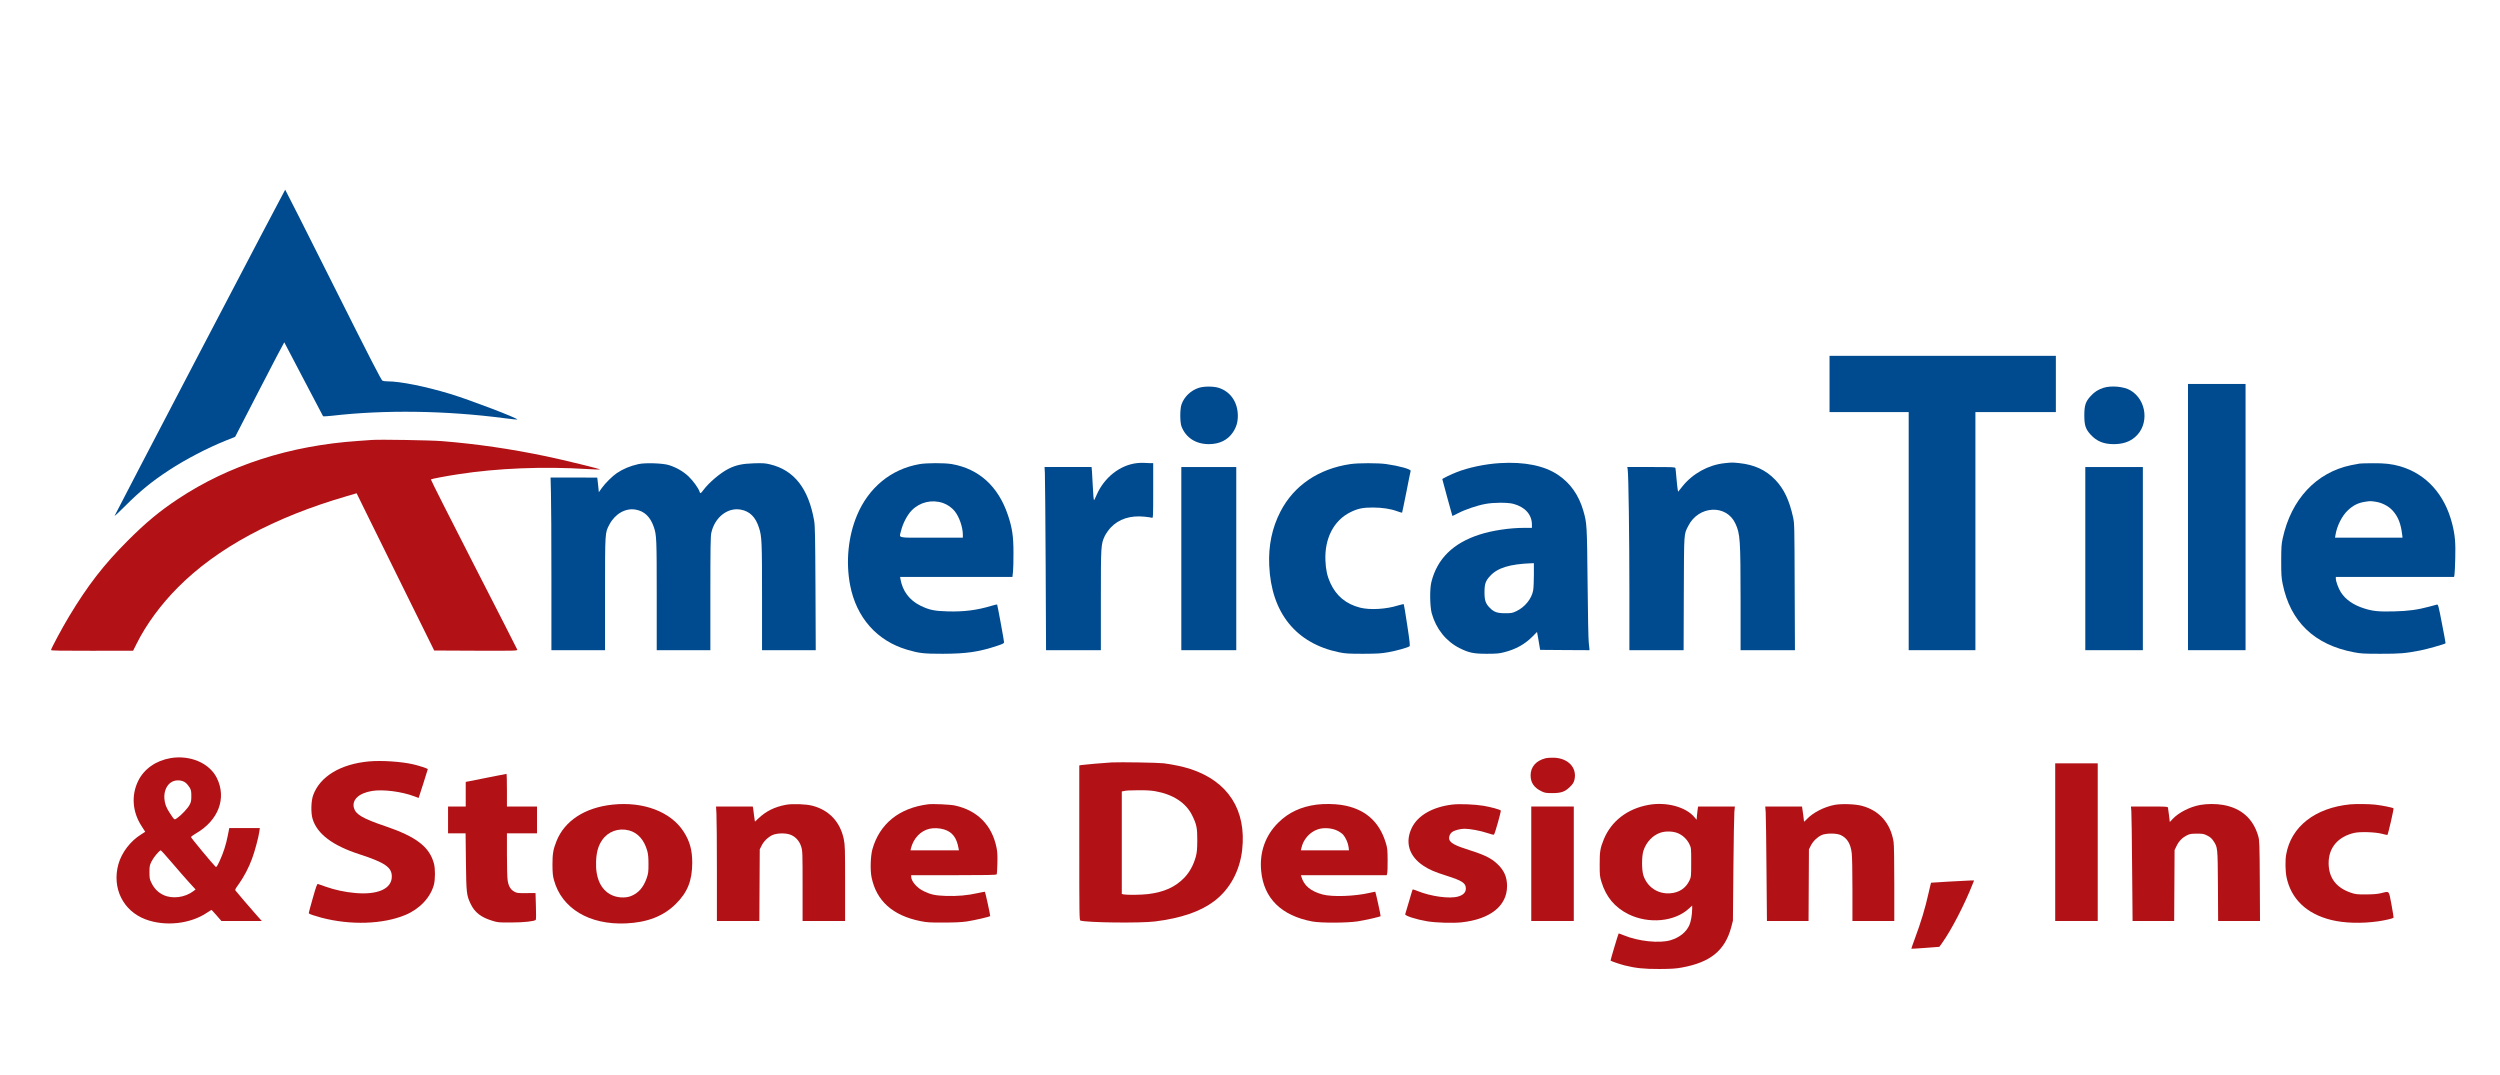
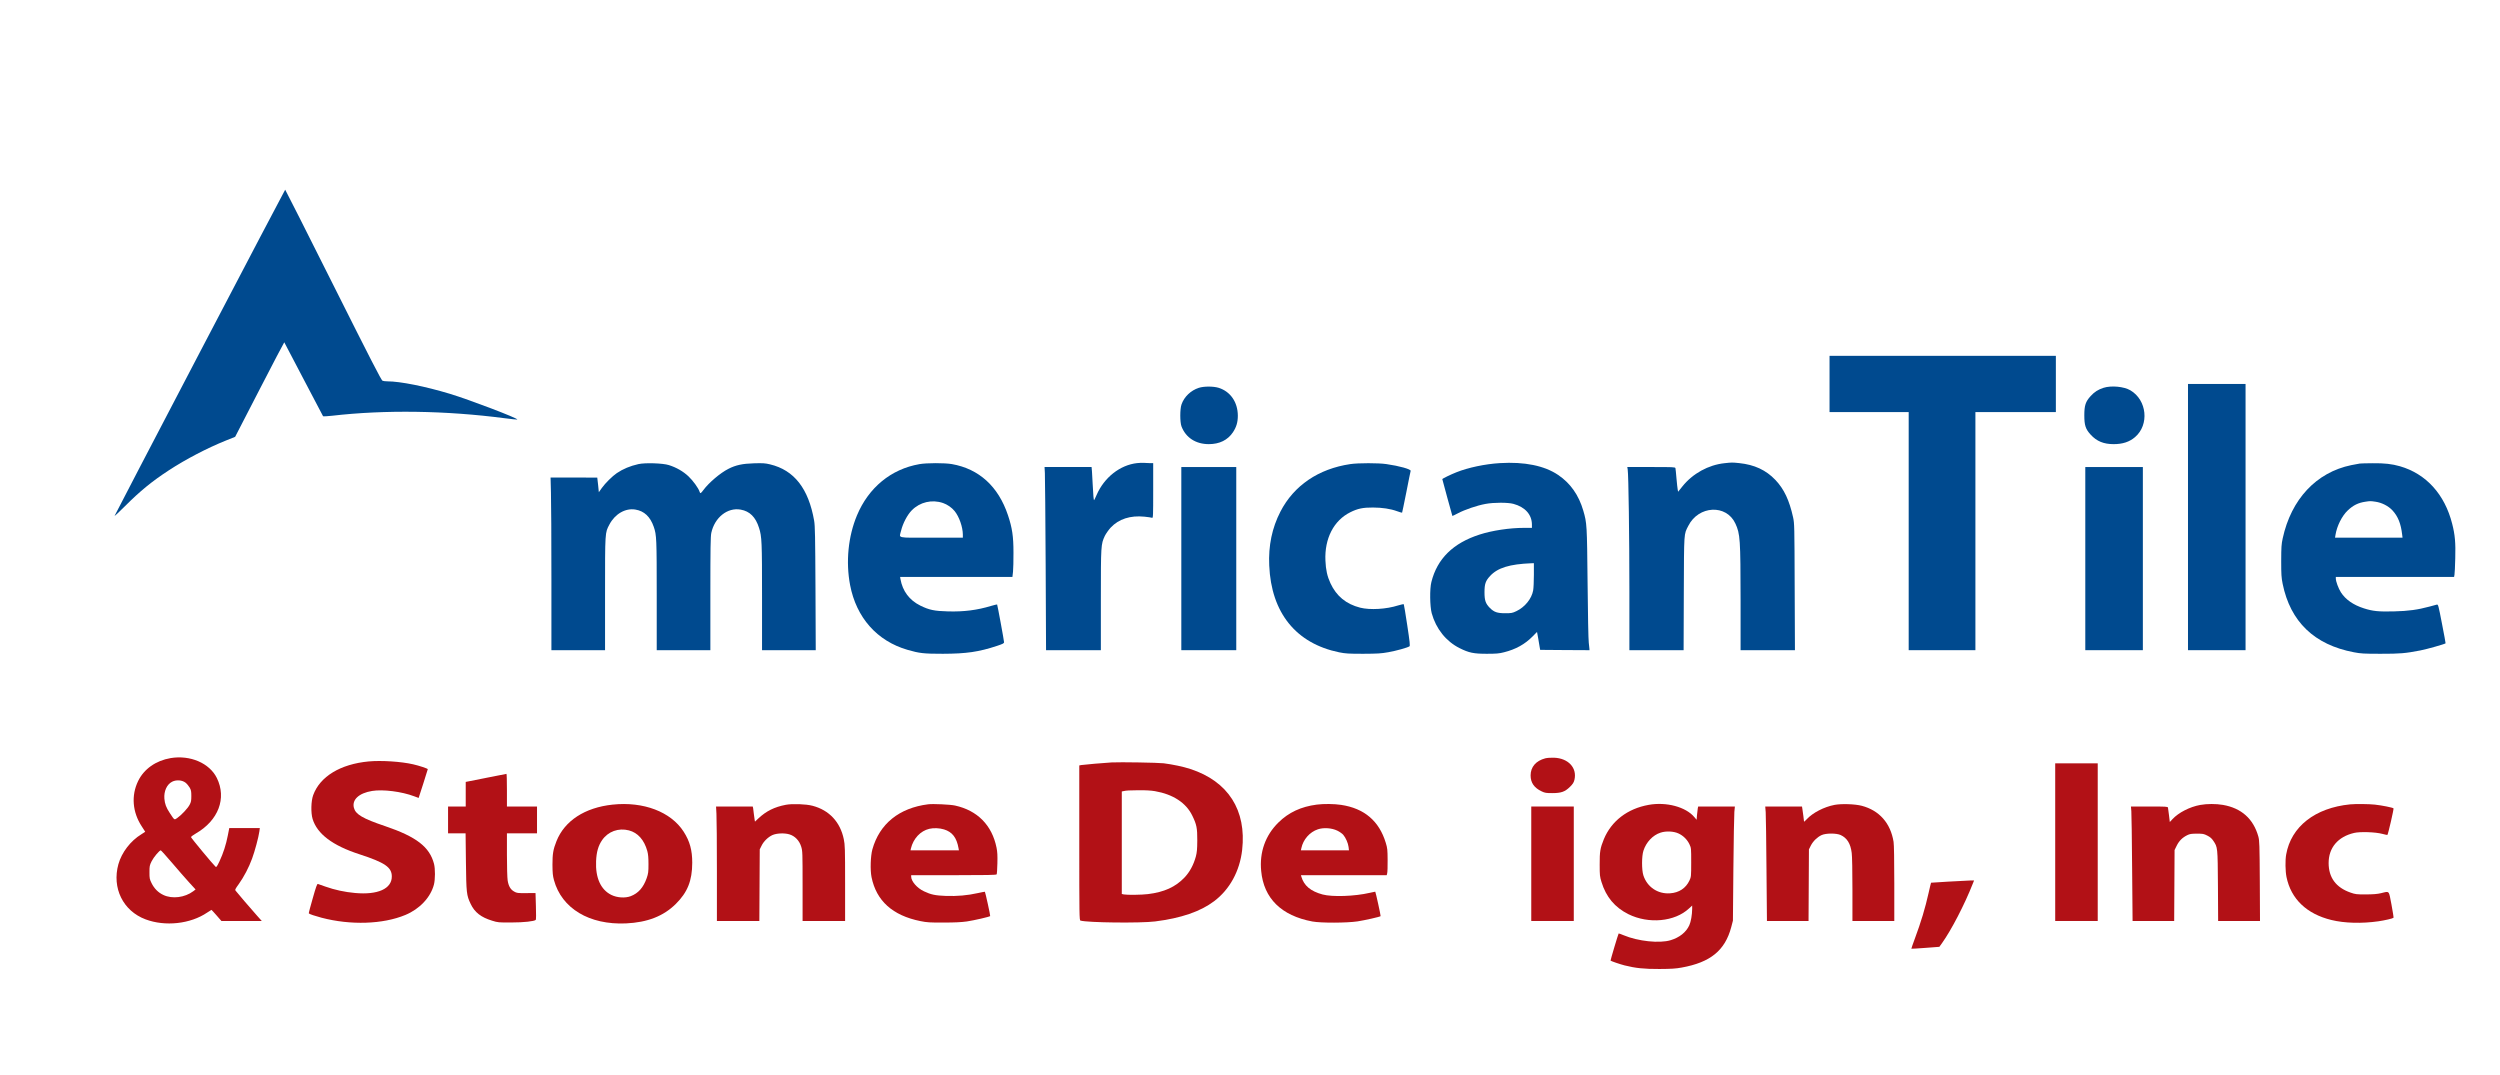
<svg xmlns="http://www.w3.org/2000/svg" version="1.0" width="3822pt" height="1643pt" viewBox="0 0 3822 1643" preserveAspectRatio="xMidYMid meet">
  <g transform="translate(0,1643) scale(0.1,-0.1)" fill="#000000" stroke="none">
    <path d="M3055 11044 c-715 -1367 -1301 -2492 -1303 -2500 -2 -8 70 59 160 149 231 231 412 379 674 550 256 167 580 336 865 451 l144 58 374 725 c205 398 375 722 377 720 2 -2 135 -255 295 -563 160 -307 295 -563 298 -567 4 -4 66 -1 137 7 808 93 1741 80 2649 -39 99 -13 182 -21 184 -19 18 17 -735 304 -1033 394 -378 114 -760 190 -953 190 -28 0 -62 4 -75 9 -18 7 -177 316 -753 1465 -401 800 -732 1456 -735 1456 -3 0 -590 -1119 -1305 -2486z" fill="#004a8f" />
    <path d="M27970 10560 l0 -430 605 0 605 0 0 -1820 0 -1820 510 0 510 0 0 1820 0 1820 615 0 615 0 0 430 0 430 -1730 0 -1730 0 0 -430z" fill="#004a8f" />
    <path d="M33450 8525 l0 -2035 440 0 440 0 0 2035 0 2035 -440 0 -440 0 0 -2035z" fill="#004a8f" />
    <path d="M18328 10501 c-123 -40 -224 -136 -265 -254 -25 -71 -25 -271 0 -337 66 -171 218 -270 417 -270 164 0 289 62 369 181 53 80 75 154 75 254 -1 207 -113 369 -293 426 -83 25 -223 25 -303 0z" fill="#004a8f" />
    <path d="M32158 10501 c-82 -27 -138 -62 -196 -126 -78 -85 -97 -143 -97 -295 0 -152 19 -210 97 -295 92 -101 199 -145 351 -145 138 0 242 34 328 108 220 189 182 566 -72 715 -98 58 -293 76 -411 38z" fill="#004a8f" />
-     <path d="M5685 9704 c-27 -2 -122 -9 -210 -15 -1044 -71 -1978 -372 -2755 -888 -283 -188 -493 -362 -770 -640 -364 -364 -611 -684 -893 -1153 -106 -175 -277 -495 -277 -516 0 -9 156 -12 628 -11 l627 1 55 110 c146 292 368 595 630 858 597 601 1466 1070 2579 1394 l153 45 168 -342 c93 -188 359 -729 593 -1202 l425 -860 637 -3 c607 -2 637 -1 633 16 -3 9 -303 598 -667 1307 -363 709 -658 1292 -654 1296 9 8 235 51 413 78 606 94 1306 122 1983 80 97 -6 183 -9 190 -6 16 5 -553 145 -823 201 -550 115 -1056 188 -1593 232 -178 14 -946 27 -1072 18z" fill="#b21116" />
    <path d="M17383 9350 c-260 -29 -502 -219 -618 -487 -18 -41 -35 -76 -38 -79 -7 -7 -15 86 -22 241 -3 72 -8 160 -11 198 l-6 67 -360 0 -359 0 5 -92 c3 -51 8 -681 12 -1400 l6 -1308 419 0 419 0 0 765 c0 843 1 855 61 983 17 34 57 91 89 126 124 132 301 189 518 167 54 -6 106 -13 115 -17 16 -6 17 28 17 415 l0 421 -59 0 c-32 0 -71 2 -87 4 -16 2 -61 0 -101 -4z" fill="#004a8f" />
    <path d="M22930 9350 c-227 -14 -484 -68 -664 -140 -82 -32 -216 -97 -216 -105 0 -7 152 -560 154 -563 2 -1 41 18 87 42 104 55 292 119 419 142 127 24 343 24 427 1 179 -48 283 -165 283 -318 l0 -49 -123 0 c-216 0 -484 -40 -676 -102 -405 -130 -649 -369 -738 -726 -27 -105 -23 -371 5 -477 65 -237 220 -431 427 -534 142 -71 214 -86 415 -86 147 0 189 4 263 23 178 44 320 123 437 242 l68 69 17 -92 c9 -51 19 -112 23 -137 l8 -45 377 -3 377 -2 -1 22 c0 13 -5 55 -10 93 -6 39 -14 446 -18 905 -9 901 -10 922 -66 1114 -69 237 -197 419 -384 545 -210 142 -514 204 -891 181z m520 -1708 c0 -98 -5 -205 -11 -238 -23 -128 -126 -255 -256 -317 -63 -30 -76 -32 -173 -32 -120 0 -169 17 -233 81 -65 66 -82 114 -82 239 0 128 16 174 85 249 115 125 299 182 633 195 l37 1 0 -178z" fill="#004a8f" />
    <path d="M26367 9349 c-249 -26 -490 -159 -647 -356 l-65 -81 -6 31 c-4 18 -12 95 -19 172 -6 77 -14 148 -16 158 -5 16 -31 17 -371 17 l-365 0 6 -37 c13 -80 26 -1026 26 -1875 l0 -888 415 0 414 0 3 868 c4 958 0 897 69 1033 157 311 581 333 719 36 74 -158 79 -240 80 -1179 l0 -758 415 0 416 0 -4 968 c-3 934 -4 970 -24 1062 -58 263 -138 433 -271 573 -144 151 -321 233 -553 257 -111 11 -109 11 -222 -1z" fill="#004a8f" />
    <path d="M9761 9335 c-129 -29 -236 -74 -331 -138 -68 -46 -177 -154 -229 -227 l-46 -65 -11 110 c-7 61 -12 111 -13 113 -1 1 -161 2 -358 2 l-356 0 6 -232 c4 -128 7 -722 7 -1320 l0 -1088 410 0 410 0 0 863 c0 955 -1 930 66 1057 85 163 245 255 397 230 136 -22 228 -109 282 -265 43 -125 45 -180 45 -1052 l0 -833 410 0 410 0 0 863 c0 704 3 874 14 929 51 237 248 394 450 357 139 -25 228 -114 280 -279 43 -134 46 -211 46 -1062 l0 -808 411 0 410 0 -4 943 c-4 804 -7 955 -20 1034 -86 495 -306 776 -675 864 -75 18 -109 20 -247 16 -173 -5 -276 -27 -388 -84 -125 -63 -299 -211 -384 -325 -39 -54 -49 -58 -58 -25 -16 53 -101 170 -170 235 -81 76 -185 136 -300 172 -91 29 -362 38 -464 15z" fill="#004a8f" />
    <path d="M14055 9334 c-433 -76 -776 -358 -954 -784 -134 -321 -172 -708 -105 -1063 95 -499 412 -857 879 -992 182 -53 249 -60 540 -60 358 1 547 28 828 121 90 30 107 39 107 56 0 24 -101 571 -106 577 -2 2 -43 -8 -91 -22 -215 -65 -416 -91 -661 -84 -205 5 -287 22 -421 88 -168 83 -272 221 -305 407 l-5 32 858 0 859 0 9 78 c4 42 8 174 7 292 0 251 -19 378 -84 573 -147 440 -442 709 -858 782 -110 19 -386 19 -497 -1z m362 -594 c66 -23 133 -69 177 -123 70 -86 125 -243 126 -359 l0 -48 -480 0 c-551 0 -493 -14 -464 108 27 111 95 241 163 310 125 127 309 170 478 112z" fill="#004a8f" />
    <path d="M20644 9335 c-487 -72 -864 -328 -1069 -727 -128 -248 -185 -522 -171 -823 31 -725 410 -1193 1071 -1328 97 -19 140 -22 365 -22 221 1 272 4 385 24 119 21 291 69 323 90 11 7 5 66 -34 322 -26 173 -50 317 -53 321 -4 4 -41 -4 -84 -17 -183 -59 -432 -73 -583 -35 -215 55 -363 177 -454 373 -49 106 -71 204 -77 347 -15 338 128 614 381 739 112 56 194 73 346 72 143 -1 267 -19 370 -57 39 -14 73 -24 75 -22 2 2 31 143 65 313 33 171 63 317 66 326 7 25 -173 76 -371 104 -124 18 -427 18 -551 0z" fill="#004a8f" />
    <path d="M36075 9343 c-16 -2 -75 -13 -129 -24 -535 -111 -918 -521 -1048 -1119 -20 -92 -22 -134 -23 -345 0 -210 3 -254 22 -350 118 -580 484 -932 1090 -1047 105 -20 149 -23 408 -23 303 0 372 6 607 51 102 20 372 96 386 109 2 2 -23 136 -55 300 -54 279 -58 296 -78 292 -11 -3 -63 -16 -115 -31 -178 -48 -320 -68 -541 -73 -233 -6 -325 3 -461 47 -160 51 -279 134 -350 244 -38 60 -78 167 -78 212 l0 24 904 0 904 0 6 33 c4 17 9 131 12 252 7 235 -4 360 -47 527 -114 451 -398 764 -799 880 -122 35 -238 48 -415 46 -93 0 -183 -3 -200 -5z m240 -583 c99 -14 200 -66 263 -135 83 -91 127 -201 146 -367 l6 -48 -516 0 -516 0 7 43 c22 136 99 290 187 373 84 80 161 118 272 134 72 11 74 11 151 0z" fill="#004a8f" />
    <path d="M18060 7890 l0 -1400 420 0 420 0 0 1400 0 1400 -420 0 -420 0 0 -1400z" fill="#004a8f" />
    <path d="M31880 7890 l0 -1400 440 0 440 0 0 1400 0 1400 -440 0 -440 0 0 -1400z" fill="#004a8f" />
    <path d="M2608 4840 c-225 -38 -408 -167 -497 -352 -107 -221 -86 -474 55 -690 30 -45 54 -83 54 -84 0 -1 -26 -18 -58 -38 -166 -101 -301 -277 -352 -458 -101 -364 71 -714 415 -843 300 -113 686 -71 943 104 34 22 63 41 65 41 2 0 37 -38 78 -85 l74 -85 308 0 309 0 -74 83 c-41 45 -128 145 -193 222 -65 77 -125 148 -132 157 -13 15 -8 26 50 106 76 107 151 249 201 386 40 107 100 330 111 414 l7 52 -234 0 -233 0 -22 -112 c-27 -140 -70 -274 -128 -397 -39 -81 -47 -92 -60 -81 -33 28 -375 440 -375 452 0 7 33 32 73 55 346 199 475 539 322 849 -112 227 -407 354 -707 304z m229 -376 c21 -17 49 -51 63 -75 21 -37 25 -57 25 -129 0 -72 -4 -92 -27 -135 -28 -53 -125 -157 -190 -202 -45 -30 -38 -35 -112 77 -56 85 -76 139 -83 220 -9 115 38 218 118 259 65 33 154 26 206 -15z m-206 -1226 c90 -106 208 -241 261 -299 l98 -107 -35 -27 c-129 -97 -322 -122 -458 -57 -79 37 -139 98 -180 181 -30 61 -32 73 -32 166 0 93 2 105 33 168 31 62 119 167 140 167 5 0 83 -87 173 -192z" fill="#b21116" />
    <path d="M23625 4837 c-144 -38 -225 -132 -225 -262 0 -112 55 -190 170 -244 48 -23 68 -26 160 -26 138 0 194 20 271 95 45 45 58 65 69 108 43 182 -92 329 -309 338 -50 2 -107 -2 -136 -9z" fill="#b21116" />
    <path d="M5635 4789 c-431 -41 -743 -230 -847 -515 -33 -90 -37 -270 -9 -364 70 -229 305 -407 716 -540 390 -127 495 -199 495 -340 0 -188 -214 -284 -563 -252 -156 14 -309 47 -450 97 -56 20 -109 39 -117 41 -12 4 -29 -43 -79 -220 -36 -124 -63 -227 -60 -230 12 -12 96 -40 194 -66 444 -117 939 -101 1282 42 219 91 386 269 437 465 20 78 21 241 1 317 -68 259 -269 414 -750 577 -338 114 -448 179 -474 277 -34 125 75 227 278 260 165 27 451 -9 644 -82 l67 -25 70 216 c38 119 70 220 70 224 0 9 -133 54 -223 74 -185 43 -491 62 -682 44z" fill="#b21116" />
    <path d="M16995 4774 c-111 -6 -431 -34 -464 -40 l-31 -6 0 -1184 c0 -1118 1 -1183 18 -1188 109 -32 916 -41 1141 -13 398 50 692 151 902 309 239 180 392 460 429 783 69 609 -214 1051 -793 1239 -109 36 -268 69 -407 87 -85 10 -663 20 -795 13z m661 -439 c277 -48 477 -178 572 -375 66 -135 77 -189 76 -380 -1 -135 -5 -179 -22 -245 -35 -127 -93 -236 -174 -321 -137 -144 -310 -223 -558 -253 -93 -12 -319 -15 -369 -5 l-31 7 0 783 0 784 23 5 c51 11 79 12 233 14 105 1 192 -4 250 -14z" fill="#b21116" />
    <path d="M31420 3555 l0 -1205 325 0 325 0 0 1205 0 1205 -325 0 -325 0 0 -1205z" fill="#b21116" />
    <path d="M7428 4537 l-308 -61 0 -188 0 -188 -135 0 -135 0 0 -205 0 -205 134 0 134 0 5 -432 c6 -480 9 -513 72 -646 61 -130 159 -206 330 -258 86 -27 99 -28 290 -27 193 0 354 18 376 40 5 5 6 99 2 209 l-6 201 -141 -1 c-133 -1 -144 0 -186 24 -55 31 -85 82 -99 170 -6 36 -11 211 -11 393 l0 327 230 0 230 0 0 205 0 205 -230 0 -230 0 0 250 c0 138 -3 249 -7 249 -5 -1 -146 -29 -315 -62z" fill="#b21116" />
    <path d="M9366 4129 c-425 -45 -735 -247 -859 -560 -50 -126 -61 -192 -61 -359 1 -127 5 -169 23 -235 118 -433 540 -687 1101 -662 327 15 572 110 761 297 180 178 251 355 252 630 0 193 -37 328 -131 475 -195 304 -614 464 -1086 414z m249 -394 c136 -35 234 -146 281 -316 13 -47 18 -100 18 -199 0 -121 -3 -143 -27 -214 -51 -145 -128 -232 -245 -277 -86 -32 -207 -24 -295 19 -163 80 -245 262 -234 516 6 141 33 236 92 322 92 133 250 190 410 149z" fill="#b21116" />
    <path d="M12013 4126 c-173 -33 -300 -96 -420 -209 l-51 -48 -5 28 c-3 15 -8 55 -12 88 -3 33 -8 72 -11 88 l-6 27 -280 0 -281 0 6 -112 c4 -62 7 -456 7 -875 l0 -763 325 0 324 0 3 548 3 547 28 56 c32 67 100 132 165 162 66 29 181 34 258 12 86 -25 154 -95 183 -189 20 -66 21 -87 21 -602 l0 -534 325 0 325 0 0 578 c0 533 -2 584 -20 672 -54 263 -223 444 -477 511 -101 27 -308 34 -410 15z" fill="#b21116" />
    <path d="M14190 4134 c-444 -56 -743 -298 -853 -689 -28 -102 -35 -316 -13 -425 74 -363 322 -586 748 -672 99 -20 142 -23 353 -22 175 0 272 5 358 17 112 17 343 70 355 82 5 4 -74 364 -81 372 -2 1 -52 -8 -110 -21 -154 -35 -317 -49 -486 -43 -162 6 -229 20 -336 71 -105 49 -195 153 -195 224 l0 22 649 0 c509 0 651 3 658 13 4 6 9 82 11 168 3 120 0 176 -13 240 -69 343 -292 569 -635 644 -73 16 -337 28 -410 19z m242 -384 c127 -39 193 -125 222 -287 l6 -33 -370 0 -370 0 6 28 c37 153 146 269 281 301 66 16 158 12 225 -9z" fill="#b21116" />
    <path d="M20130 4129 c-239 -31 -429 -119 -586 -274 -199 -196 -291 -454 -263 -741 39 -418 308 -683 783 -772 131 -24 524 -23 691 2 110 17 341 69 352 80 4 4 -75 366 -82 374 -1 1 -40 -7 -86 -18 -227 -53 -569 -65 -719 -25 -184 50 -285 135 -325 273 l-6 22 655 0 656 0 7 28 c5 15 8 106 7 202 -1 160 -3 182 -28 264 -101 335 -329 528 -683 581 -105 16 -267 18 -373 4z m315 -398 c35 -17 76 -46 91 -64 38 -45 74 -127 81 -186 l6 -51 -367 0 -368 0 7 33 c28 133 127 247 254 289 88 29 212 20 296 -21z" fill="#b21116" />
-     <path d="M22206 4130 c-300 -35 -528 -164 -621 -353 -109 -222 -45 -436 175 -582 90 -60 174 -96 348 -151 249 -79 302 -114 302 -199 0 -58 -40 -99 -118 -121 -129 -38 -416 1 -620 84 -39 17 -74 27 -76 23 -2 -3 -28 -87 -56 -186 -29 -99 -54 -185 -57 -191 -9 -24 169 -81 337 -109 133 -22 392 -30 523 -16 441 48 697 252 697 556 0 136 -46 241 -147 335 -101 95 -190 138 -480 231 -218 69 -279 117 -254 200 7 23 24 47 43 60 36 26 124 49 188 49 83 0 243 -30 344 -64 63 -22 103 -31 107 -25 19 31 111 361 103 368 -17 16 -147 52 -263 72 -132 22 -362 32 -475 19z" fill="#b21116" />
    <path d="M25204 4125 c-324 -58 -569 -247 -684 -524 -56 -137 -65 -191 -64 -386 0 -167 2 -186 28 -270 70 -228 203 -387 411 -491 309 -153 709 -116 926 87 l49 45 0 -50 c-1 -92 -19 -198 -44 -252 -49 -107 -150 -187 -286 -228 -168 -51 -496 -17 -718 76 -40 17 -74 29 -76 27 -7 -8 -127 -411 -124 -415 10 -9 144 -55 214 -73 167 -42 297 -56 534 -55 182 1 247 5 340 22 439 79 662 261 757 617 l26 100 7 790 c4 435 11 827 15 873 l8 82 -281 0 -280 0 -6 -27 c-3 -16 -8 -61 -12 -102 l-6 -74 -35 41 c-130 156 -428 236 -699 187z m457 -437 c72 -33 134 -94 168 -167 26 -55 26 -59 26 -276 0 -216 -1 -221 -27 -277 -55 -117 -159 -186 -297 -195 -187 -13 -349 96 -407 274 -27 83 -27 294 1 378 42 130 143 237 260 275 85 28 200 23 276 -12z" fill="#b21116" />
    <path d="M28047 4125 c-161 -31 -333 -120 -425 -219 -23 -25 -42 -41 -42 -37 0 12 -19 156 -26 199 l-5 32 -281 0 -281 0 7 -87 c3 -49 9 -442 12 -875 l7 -788 318 0 318 0 3 548 3 547 29 58 c35 68 98 129 164 160 67 31 227 31 292 1 98 -45 152 -132 169 -274 7 -48 11 -288 11 -562 l0 -478 320 0 320 0 0 573 c0 352 -4 597 -11 637 -46 286 -218 480 -486 551 -104 27 -308 34 -416 14z" fill="#b21116" />
    <path d="M33637 4124 c-158 -28 -333 -118 -424 -217 l-41 -44 -12 101 c-6 55 -14 109 -16 119 -5 16 -27 17 -286 17 l-280 0 6 -72 c3 -40 9 -434 12 -875 l7 -803 318 0 318 0 3 543 3 542 33 67 c36 73 86 123 161 160 39 19 62 23 147 23 92 0 105 -2 160 -30 43 -22 68 -43 91 -79 67 -99 67 -94 71 -688 l3 -538 320 0 320 0 -3 613 c-3 554 -6 618 -22 677 -76 272 -259 436 -543 485 -105 18 -242 18 -346 -1z" fill="#b21116" />
    <path d="M35930 4133 c-537 -53 -904 -340 -979 -767 -16 -87 -13 -256 5 -344 69 -336 309 -565 687 -657 200 -49 462 -56 716 -20 102 15 219 42 233 54 3 3 -11 94 -31 201 -43 224 -27 207 -161 175 -54 -13 -117 -18 -230 -19 -145 0 -160 2 -235 28 -222 77 -335 229 -335 452 0 234 142 402 389 460 91 22 325 14 431 -14 41 -11 77 -18 78 -17 12 11 101 400 94 407 -12 12 -175 45 -284 57 -90 10 -296 12 -378 4z" fill="#b21116" />
    <path d="M23410 3225 l0 -875 325 0 325 0 0 875 0 875 -325 0 -325 0 0 -875z" fill="#b21116" />
    <path d="M29790 2952 c-146 -8 -266 -16 -268 -17 -2 -1 -18 -71 -37 -154 -53 -237 -116 -446 -212 -704 -30 -81 -54 -150 -52 -151 2 -2 99 4 216 13 l212 16 41 57 c143 201 345 590 469 906 l21 52 -63 -1 c-34 -1 -181 -9 -327 -17z" fill="#b21116" />
  </g>
</svg>